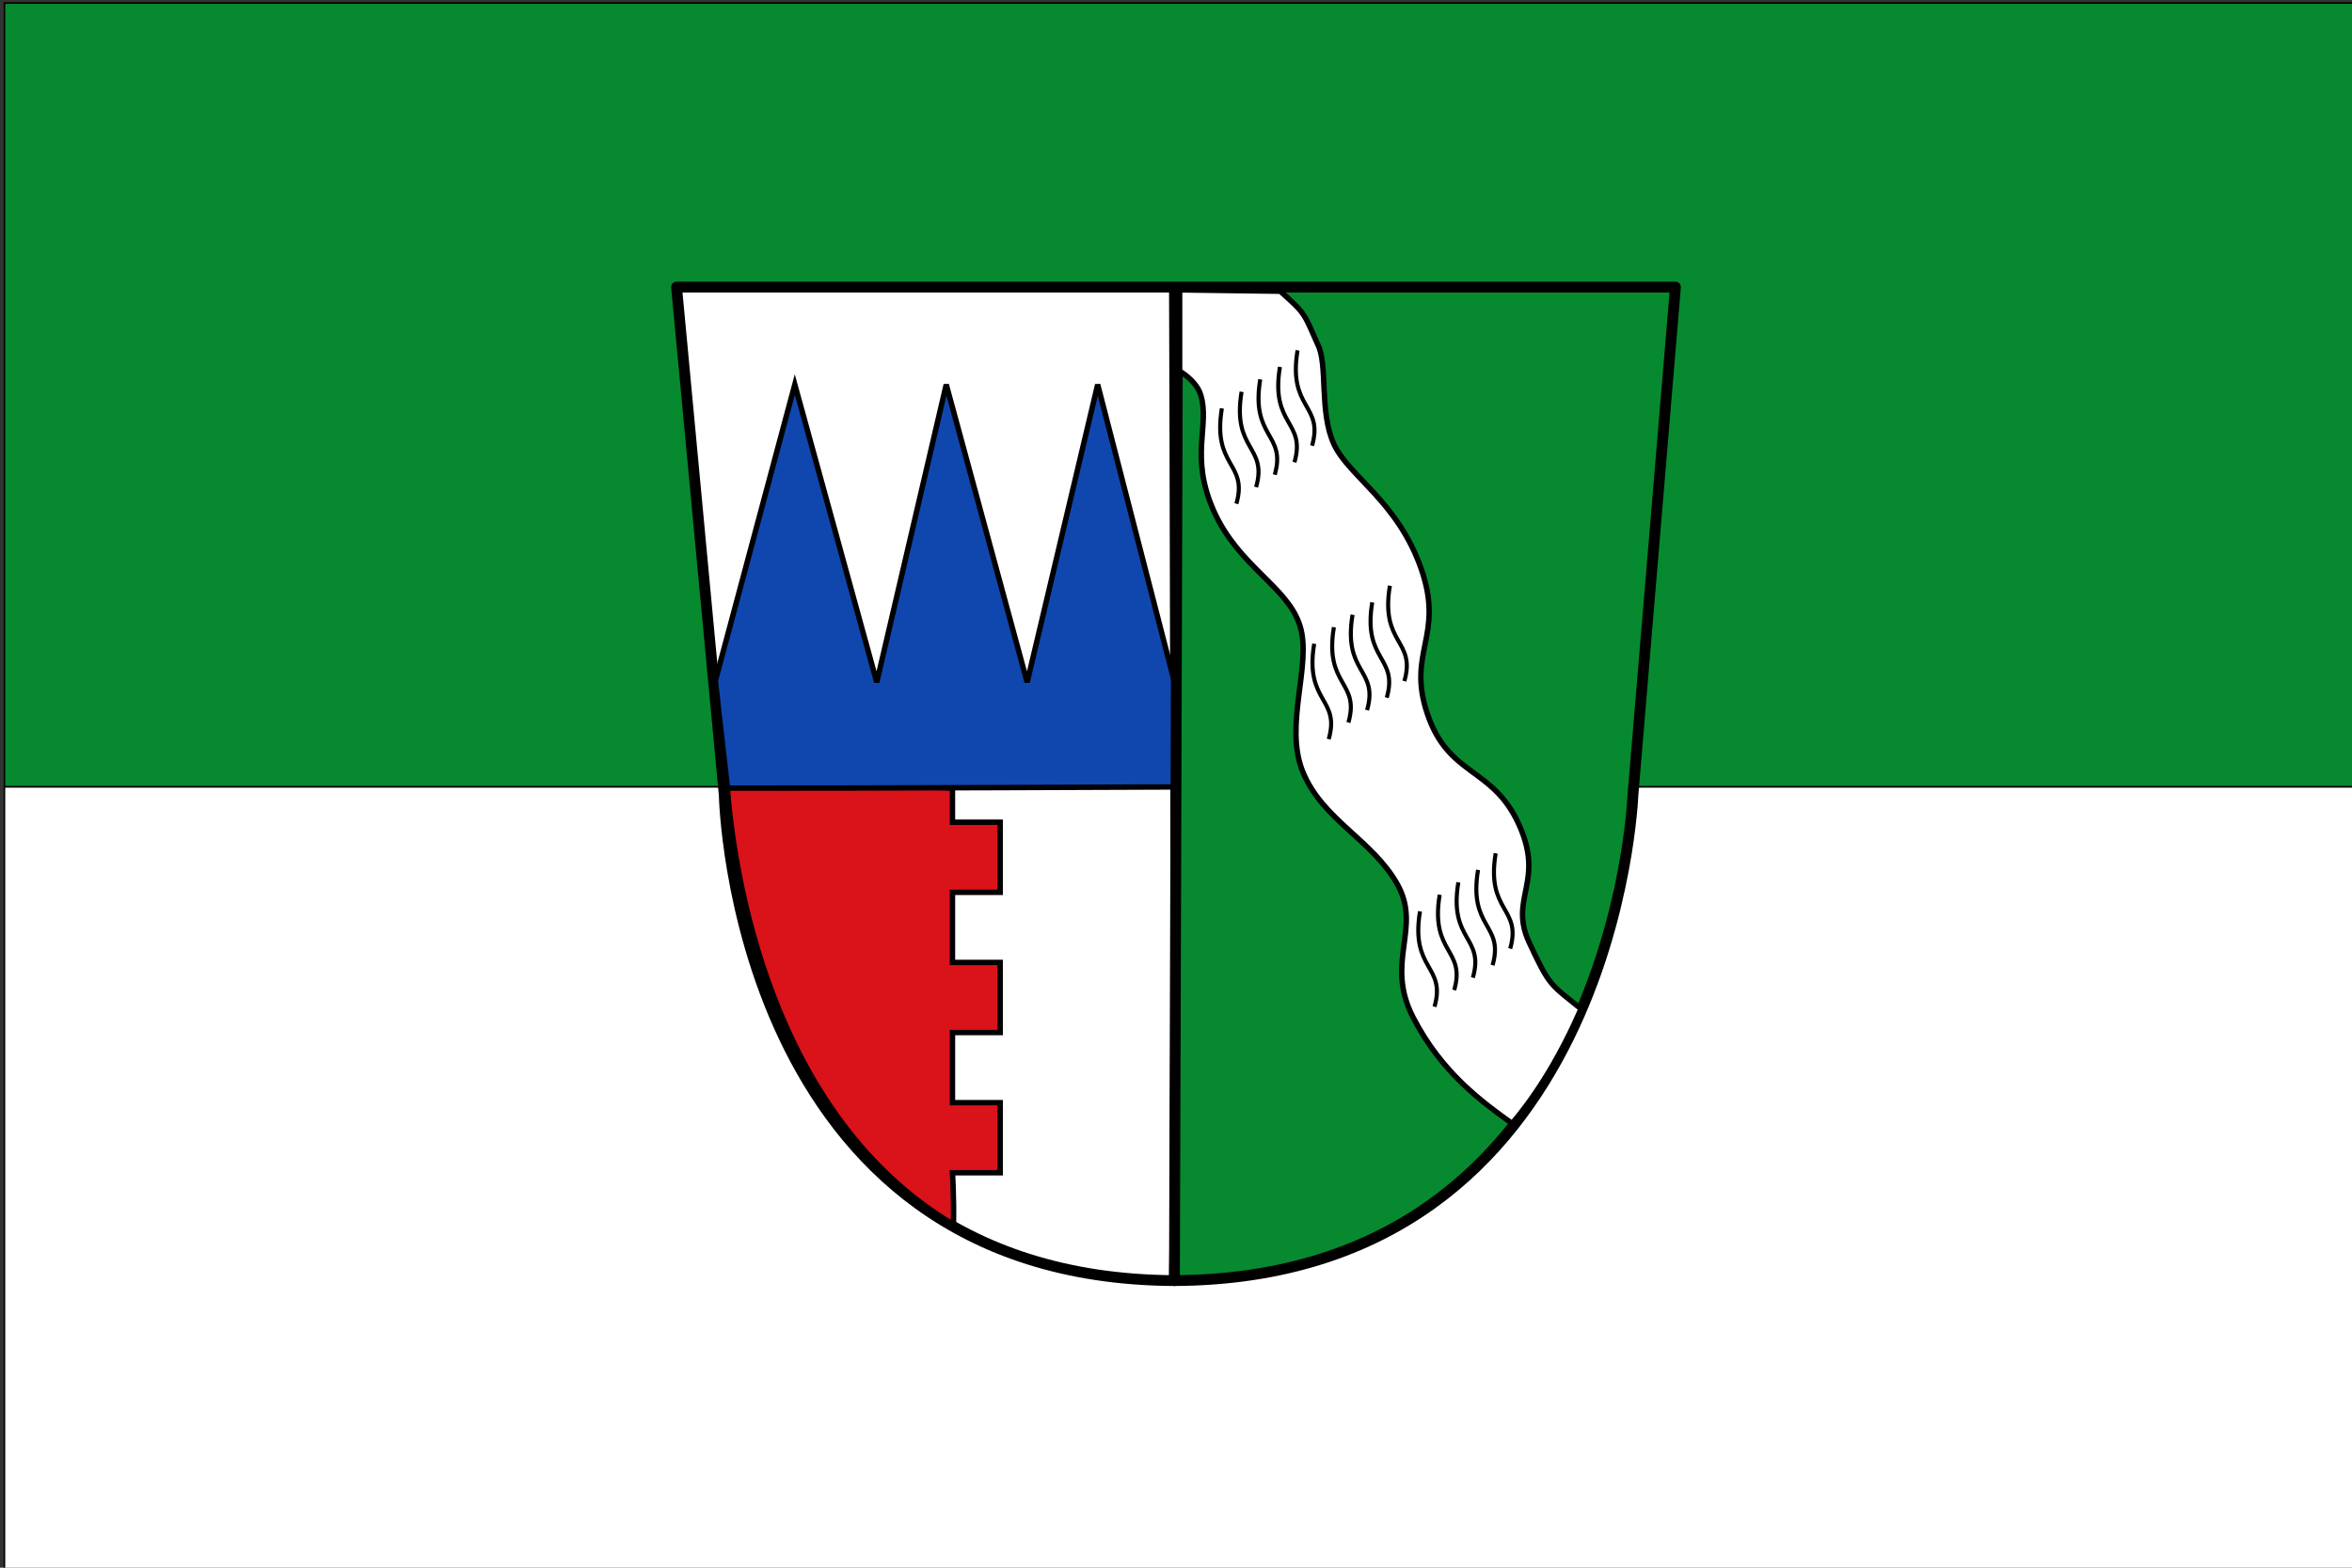
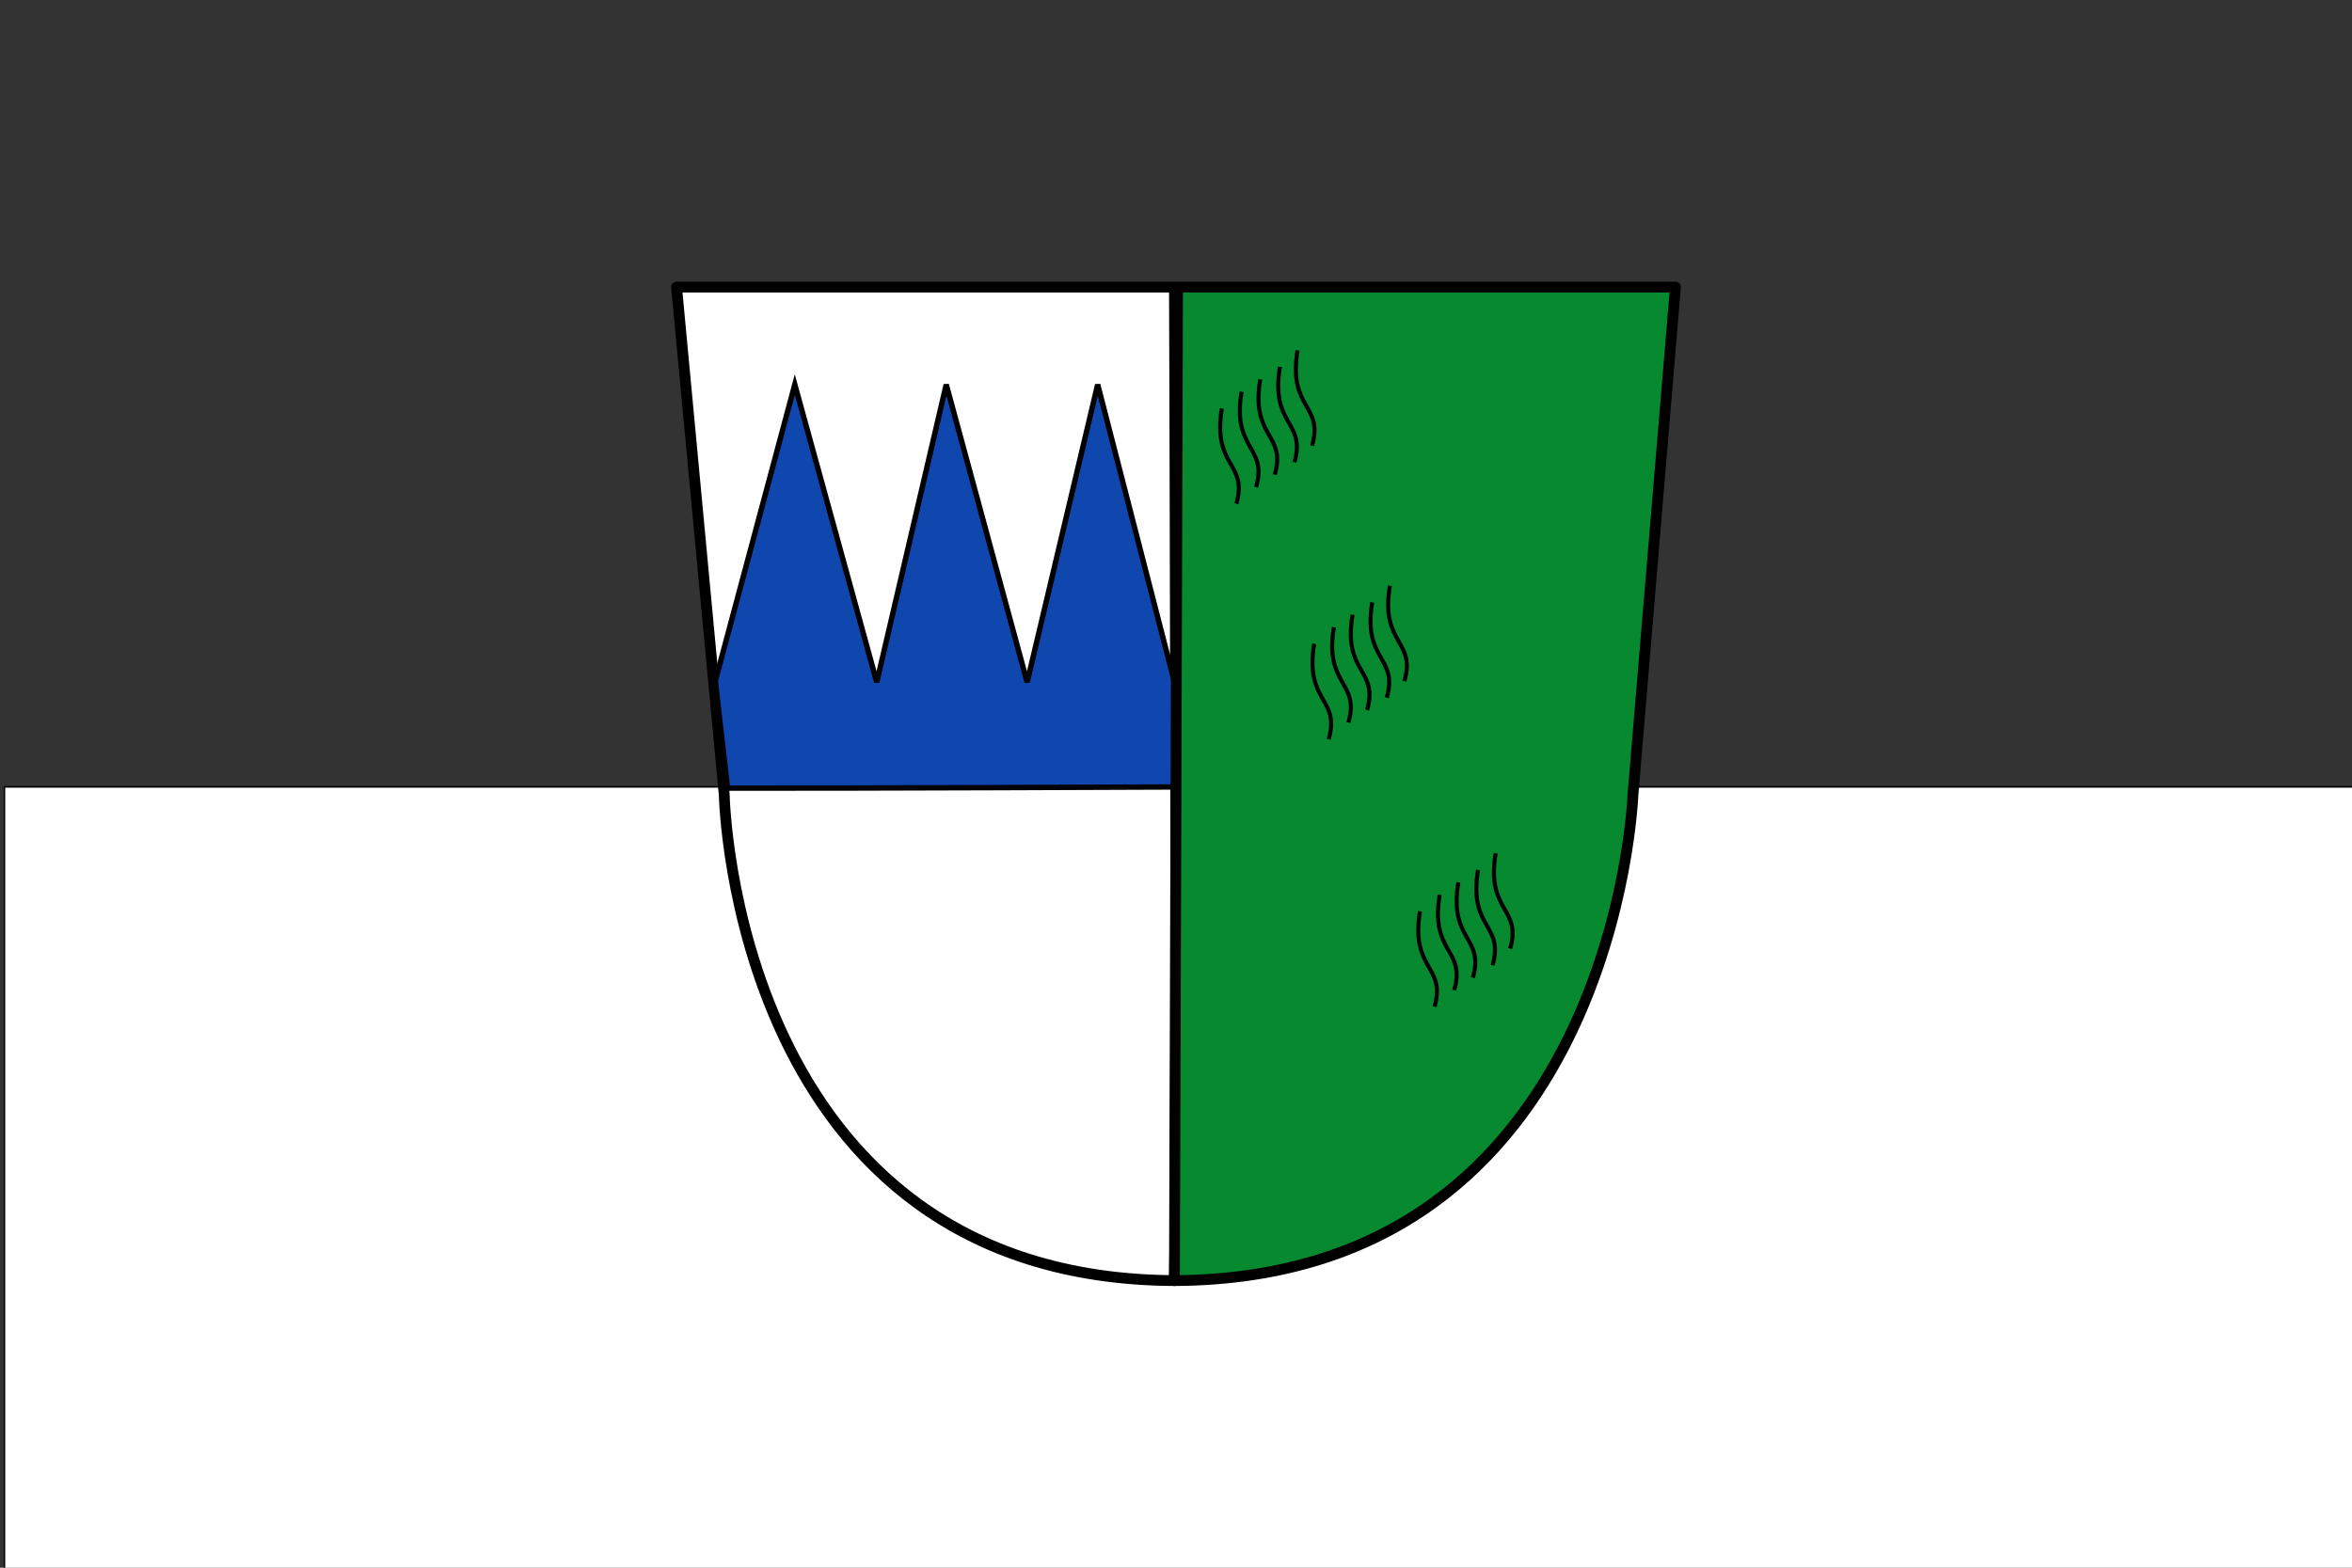
<svg xmlns="http://www.w3.org/2000/svg" xmlns:ns1="http://www.inkscape.org/namespaces/inkscape" xmlns:ns2="http://sodipodi.sourceforge.net/DTD/sodipodi-0.dtd" xmlns:xlink="http://www.w3.org/1999/xlink" version="1.0" width="1500" height="1000" id="svg4265" ns1:version="0.48.4 r9939" ns2:docname="Flagg_Kronenborg.svg">
  <rect width="100%" height="100%" fill="#333333" stroke="none" />
  <ns2:namedview pagecolor="#ffffff" bordercolor="#666666" borderopacity="1" objecttolerance="10" gridtolerance="10" guidetolerance="10" ns1:pageopacity="0" ns1:pageshadow="2" ns1:window-width="1280" ns1:window-height="972" id="namedview19" showgrid="false" ns1:zoom="0.118" ns1:cx="744.09684" ns1:cy="-57.389714" ns1:window-x="-4" ns1:window-y="-4" ns1:window-maximized="1" ns1:current-layer="svg4265" />
  <defs id="defs4268" />
-   <path d="M 2.833,1.929 L 2.833,501.929 L 1502.833,501.929 L 1502.833,1.929 L 2.833,1.929 L 2.833,1.929 L 2.833,1.929 z " style="fill:#078930;fill-opacity:1;fill-rule:evenodd;stroke:#000000;stroke-width:1px;stroke-linecap:butt;stroke-linejoin:miter;stroke-opacity:1" id="path2245" />
  <path d="M 2.833,501.929 L 2.833,1001.929 L 1502.833,1001.929 L 1502.833,501.929 L 2.833,501.929 L 2.833,501.929 L 2.833,501.929 z " style="fill:#ffffff;fill-opacity:1;fill-rule:evenodd;stroke:#000000;stroke-width:1px;stroke-linecap:butt;stroke-linejoin:miter;stroke-opacity:1" id="path2247" />
  <g id="g3803" transform="translate(-569.781,0.5)">
    <path ns1:connector-curvature="0" ns2:nodetypes="ccccc" id="path4274-1" d="m 1001.261,182.633 317.528,0 c 0,0 1.984,519.952 0,633.733 -281.154,-1.323 -287.099,-309.59 -287.099,-309.59 l -30.43,-324.143 z" style="fill:#ffffff;fill-opacity:1;fill-rule:evenodd;stroke:#000000;stroke-width:6.9;stroke-linecap:butt;stroke-linejoin:round;stroke-miterlimit:4;stroke-opacity:1;stroke-dasharray:none" />
-     <path ns1:connector-curvature="0" ns2:nodetypes="cccccccccccccccc" id="path4281-7" d="m 1177.886,780.644 c -117.419,-69.837 -140.298,-224.949 -144.405,-280.015 72.436,-1.985 143.743,1.517 143.743,1.517 l 0,21.83 30.43,0 0,44.719 -30.43,0 0,44.719 30.43,0 0,44.719 -30.43,0 0,44.719 30.43,0 0,44.718 -30.43,0 c 0,0 0.992,14.884 0.661,33.076 z" style="fill:#da121a;fill-opacity:1;fill-rule:evenodd;stroke:#000000;stroke-width:3.45;stroke-linecap:butt;stroke-linejoin:miter;stroke-miterlimit:4;stroke-opacity:1;stroke-dasharray:none" />
    <path ns1:connector-curvature="0" ns2:nodetypes="cccccccccc" id="path4283-4" d="m 1026.011,433.735 c 0,0 2.725,25.051 7.744,68.491 72.767,0.165 285.034,-0.742 285.034,-0.742 l 0,-66.813 -48.952,-189.855 -44.983,189.855 -51.598,-189.855 -44.322,189.855 -52.26,-189.855 -50.663,188.92 z" style="fill:#0f47af;fill-opacity:1;fill-rule:evenodd;stroke:#000000;stroke-width:3.45;stroke-linecap:butt;stroke-linejoin:miter;stroke-miterlimit:4;stroke-opacity:1;stroke-dasharray:none" />
    <path ns1:connector-curvature="0" ns2:nodetypes="ccccc" id="path4279-0" d="m 1320.774,182.633 317.528,0 -27.122,324.141 c 0,0 -11.376,308.266 -292.39,309.59 l 1.984,-633.731 z" style="fill:#078930;fill-opacity:1;fill-rule:evenodd;stroke:#000000;stroke-width:6.9;stroke-linecap:butt;stroke-linejoin:round;stroke-miterlimit:4;stroke-opacity:1;stroke-dasharray:none" />
-     <path ns1:connector-curvature="0" ns2:nodetypes="cccczzzzzcczzzzzcc" id="path4285-9" d="m 1386.264,185.279 -64.167,-0.862 -10e-5,51.799 c 0,0 10.184,5.785 13.23,14.553 6.56,19.945 -7.277,39.36 8.6,74.751 16,35.667 46.968,47.96 54.906,73.098 7.881,24.955 -10.584,63.506 1.985,93.605 12.804,30.663 44.322,42.999 60.198,71.444 15.722,28.168 -8.269,49.283 9.923,84.674 18.326,35.653 44.322,54.244 63.175,67.806 16.538,-19.515 31.091,-43.66 43.991,-73.098 -19.515,-15.876 -19.833,-13.865 -33.076,-42.337 -13.23,-28.445 10.254,-38.368 -6.615,-75.413 -16.797,-36.887 -44.585,-30.233 -58.214,-70.121 -13.561,-39.691 10.915,-49.614 -3.969,-92.612 -14.884,-42.999 -45.98,-59.063 -55.567,-79.382 -9.842,-20.859 -3.753,-51.062 -10.584,-64.167 -8.86,-19.893 -7.442,-19.184 -23.815,-33.737 z" style="fill:#ffffff;fill-opacity:1;fill-rule:evenodd;stroke:#000000;stroke-width:3.45;stroke-linecap:butt;stroke-linejoin:miter;stroke-miterlimit:4;stroke-opacity:1;stroke-dasharray:none" />
    <g transform="matrix(0.862,0,0,0.862,1001.922,187.263)" id="g4299-4">
      <path ns1:connector-curvature="0" style="fill:none;stroke:#000000;stroke-width:3;stroke-linecap:butt;stroke-linejoin:miter;stroke-miterlimit:4;stroke-opacity:1;stroke-dasharray:none" d="m 458.683,41.42 c -7.287,43.721 19.559,39.885 10.738,70.567" id="path4287-8" ns2:nodetypes="cz" />
      <use x="0" y="0" xlink:href="#path4287-8" id="use4289-8" transform="translate(-13.039,12.272)" width="744.094" height="1052.362" />
      <use x="0" y="0" xlink:href="#path4287-8" id="use4291-2" transform="translate(-27.613,21.477)" width="744.094" height="1052.362" />
      <use x="0" y="0" xlink:href="#path4287-8" id="use4293-4" transform="translate(-41.419,30.681)" width="744.094" height="1052.362" />
      <use x="0" y="0" xlink:href="#path4287-8" id="use4297-5" transform="translate(-55.993,42.954)" width="744.094" height="1052.362" />
    </g>
    <use height="1052.362" width="744.094" transform="translate(58.875,150.164)" id="use4306-5" xlink:href="#g4299-4" y="0" x="0" />
    <use height="1052.362" width="744.094" transform="translate(126.35,320.836)" id="use4308-1" xlink:href="#g4299-4" y="0" x="0" />
  </g>
</svg>